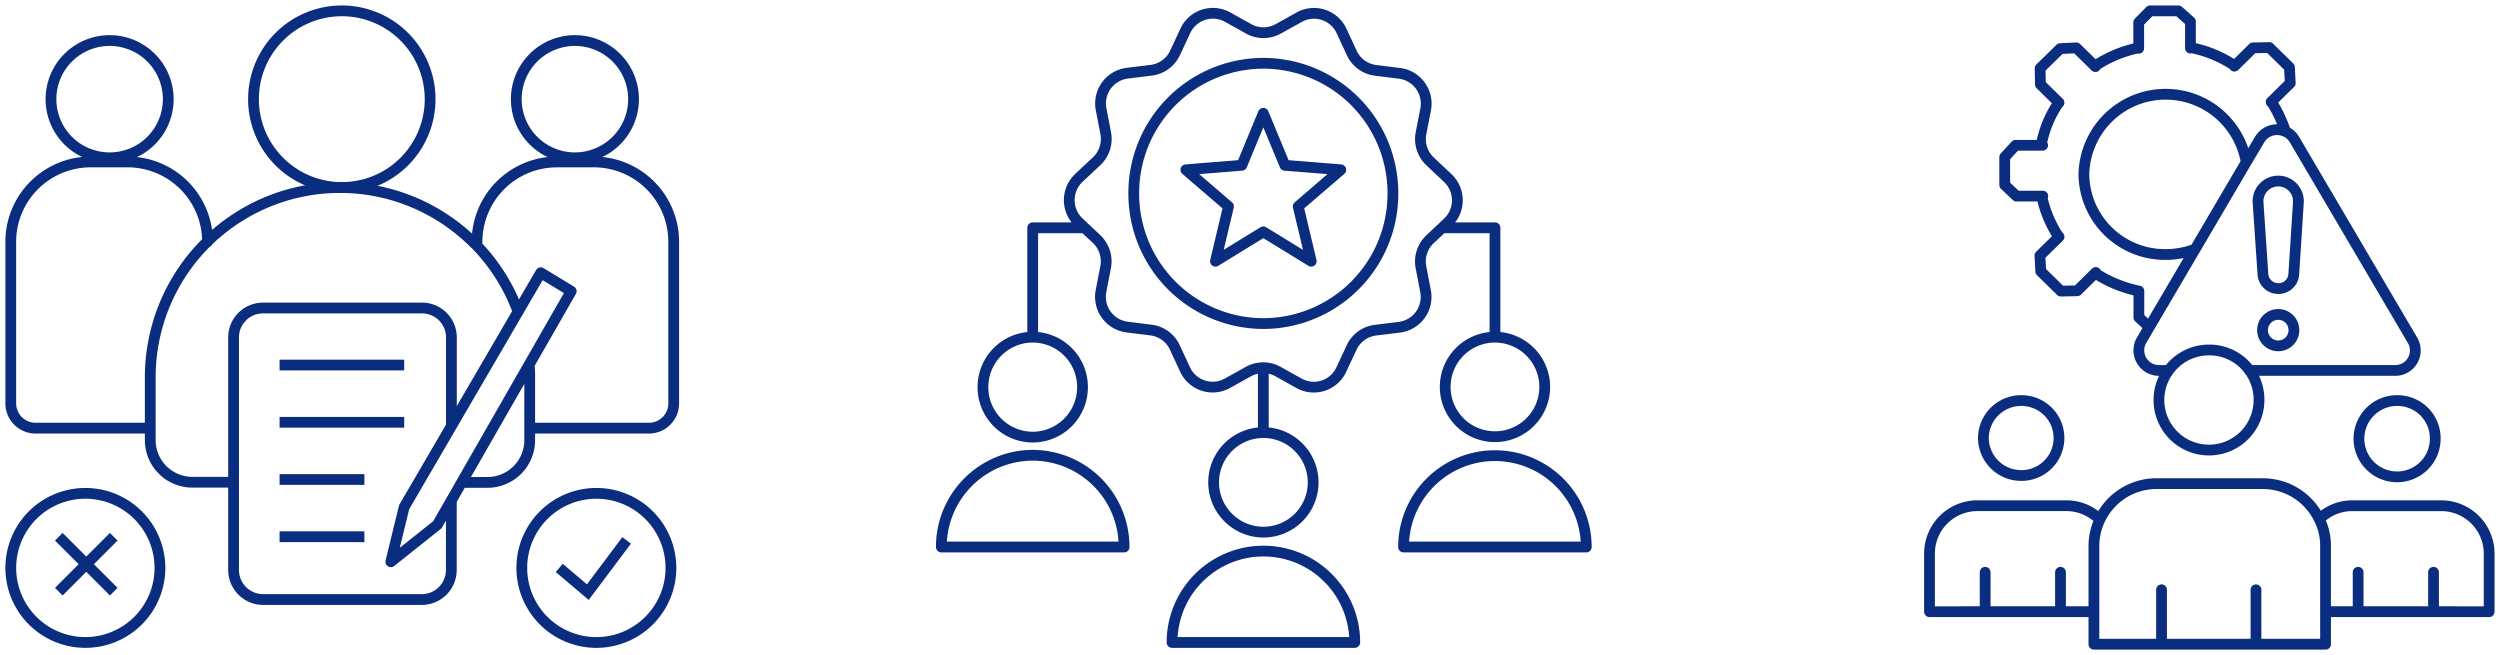
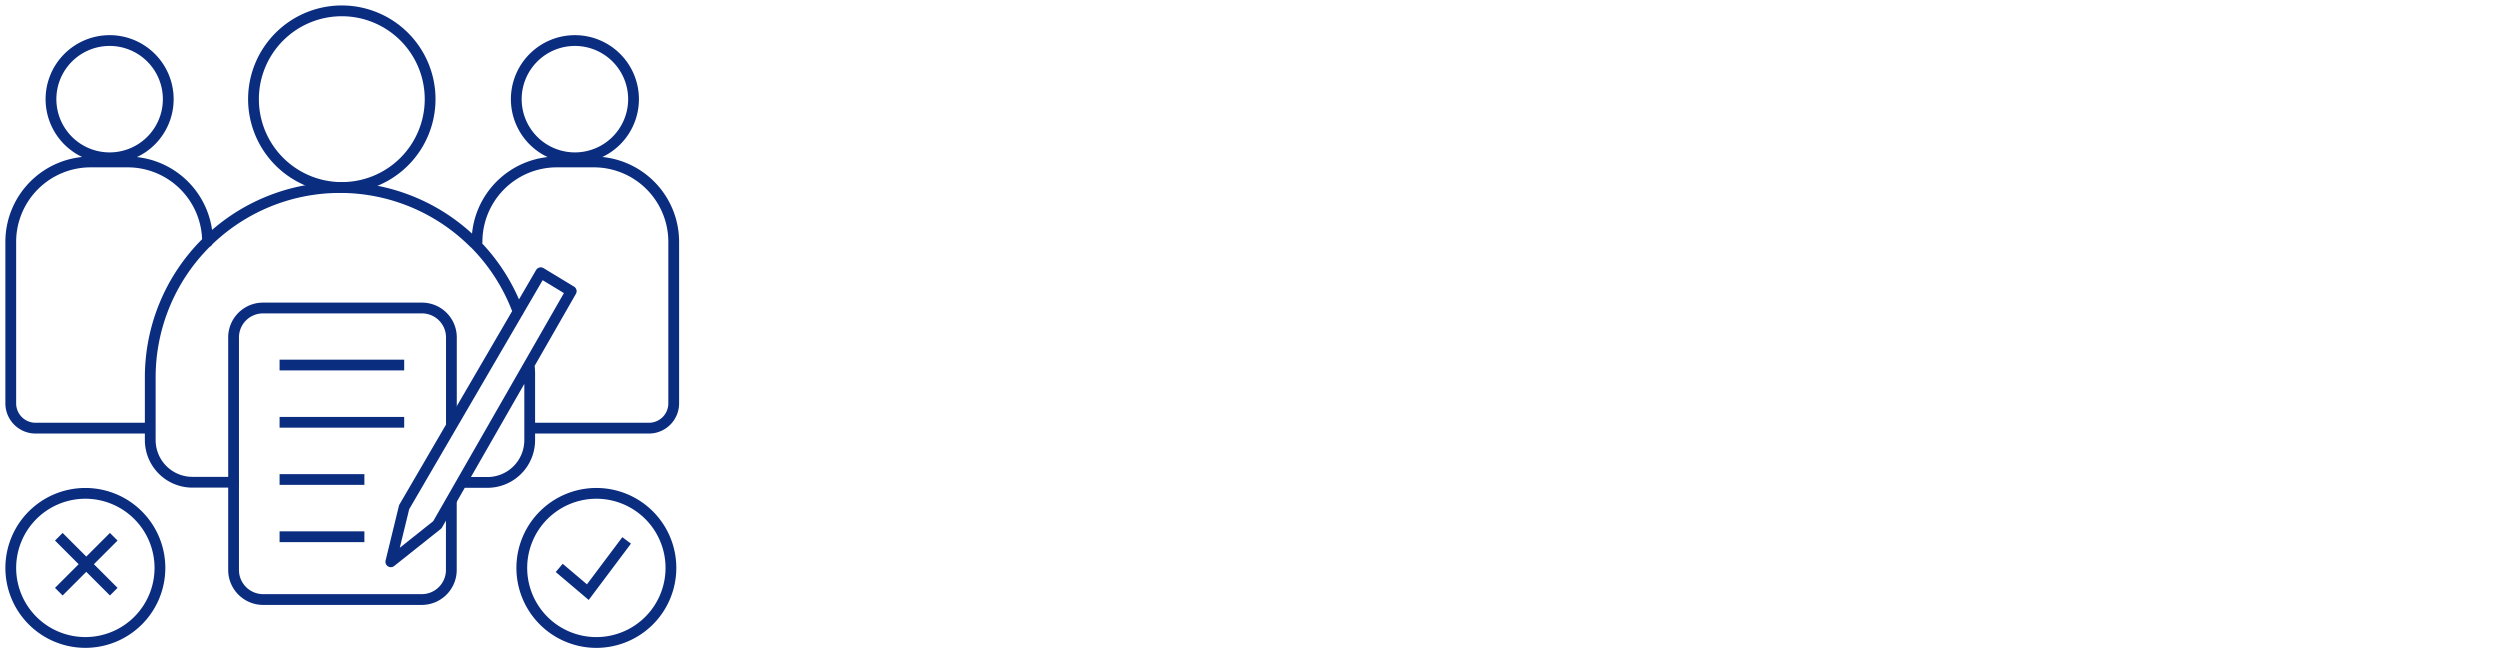
<svg xmlns="http://www.w3.org/2000/svg" width="173.92" height="45.566" viewBox="0 0 173.92 45.566">
  <defs>
    <clipPath id="clip-path">
      <path id="Path_9122" data-name="Path 9122" d="M0,22.922H173.92V-22.644H0Z" transform="translate(0 22.644)" fill="none" />
    </clipPath>
  </defs>
  <g id="Group_8500" data-name="Group 8500" transform="translate(0 22.644)">
    <g id="Group_8499" data-name="Group 8499" transform="translate(0 -22.644)" clip-path="url(#clip-path)">
      <g id="Group_8495" data-name="Group 8495" transform="translate(134.231 0.755)">
-         <path id="Path_9118" data-name="Path 9118" d="M4.532,3.213,3.24,1.943,3.218.826l1.4-1.372L5.737-.6,7.067.706M3.405,9.713H1.576L.757,8.94V7l.755-.821H3.393m3.7,8.848L5.8,16.3l-1.137.022-1.4-1.372-.056-1.1,1.33-1.306M16.737.673,18.03-.6l1.135-.02,1.4,1.372.056,1.1L19.29,3.165m-9.2,13.154v1.837l.664.614M10.078-.572v-1.8l.789-.8h1.974l.835.743V-.584m7.2,19.6a1.092,1.092,0,1,1-1.091-1.069A1.082,1.082,0,0,1,20.872,19.017Zm-1.083-2.87h0a1.068,1.068,0,0,1-1.073-.988l-.34-5.019a1.405,1.405,0,1,1,2.807-.006l-.322,5.023A1.067,1.067,0,0,1,19.789,16.148ZM12.14,21.843H11.5a1.4,1.4,0,0,1-1.227-2.095l3.743-6.367,3.542-6.029.926-1.562a1.411,1.411,0,0,1,2.435,0l8.21,13.957a1.391,1.391,0,0,1-1.207,2.095H17.775m-.221-14.49v-.02A5.688,5.688,0,0,0,6.265,8.2a5.637,5.637,0,0,0,5.695,5.576,5.768,5.768,0,0,0,2.053-.378v-.018M-.728,26.545a2.63,2.63,0,0,0,2.652,2.606,2.607,2.607,0,1,0,0-5.214A2.63,2.63,0,0,0-.728,26.545ZM4.637,38.621V35.884M-.605,38.621V35.884m7.947-3.7a3.282,3.282,0,0,0-2.316-.932H-1.112A3.332,3.332,0,0,0-4.477,34.56v4.065H6.907m23.8-12.08a2.654,2.654,0,1,1-2.652-2.608A2.63,2.63,0,0,1,30.708,26.545ZM25.343,38.621V35.884m5.244,2.737V35.884m3.87-1.324v4.065H23.075V34.017a4.029,4.029,0,0,0-.437-1.831,3.282,3.282,0,0,1,2.316-.932h6.137A3.332,3.332,0,0,1,34.457,34.56ZM11.666,40.883V37.1m6.57,3.787V37.1m4.84,1.531v2.256H6.961V34.017a4.356,4.356,0,0,1,4.395-4.3H18.68a4.361,4.361,0,0,1,3.958,2.467m-4.192-8.347a3.481,3.481,0,1,1-3.481-3.419A3.45,3.45,0,0,1,18.447,23.839Zm-8.355-7.518a8.816,8.816,0,0,1-3.039-1.248M4.518,12.558A8.252,8.252,0,0,1,3.331,9.721M10.072-.6A8.477,8.477,0,0,0,7.033.665h-.02M4.518,3.2A7.791,7.791,0,0,0,3.29,6.179m17-.966a9.346,9.346,0,0,0-.986-2.073M16.753.645A8.318,8.318,0,0,0,13.674-.622" transform="translate(4.477 3.174)" fill="none" stroke="#0b2d80" stroke-linecap="round" stroke-linejoin="round" stroke-width="0.75" />
-       </g>
+         </g>
      <g id="Group_8496" data-name="Group 8496" transform="translate(65.488 0.924)">
-         <path id="Path_9119" data-name="Path 9119" d="M13.012,16.424a3.462,3.462,0,1,1-3.463-3.477A3.469,3.469,0,0,1,13.012,16.424ZM3.194,27.546a6.356,6.356,0,1,1,12.712,0ZM29.122,9.785a3.462,3.462,0,1,1-3.461-3.477A3.47,3.47,0,0,1,29.122,9.785ZM19.3,20.907a6.356,6.356,0,1,1,12.712,0ZM-3.034,9.785A3.471,3.471,0,0,1-6.5,13.262,3.471,3.471,0,0,1-9.96,9.785,3.47,3.47,0,0,1-6.5,6.308,3.47,3.47,0,0,1-3.034,9.785Zm-9.82,11.122A6.371,6.371,0,0,1-6.5,14.524,6.369,6.369,0,0,1-.142,20.907ZM9.545-9.267l1.5,3.618,3.89.312-2.964,2.55.906,3.811L9.545-1.019,6.216,1.024l.906-3.811L4.158-5.337l3.89-.312ZM18.56-3.693A9.036,9.036,0,0,1,9.545,5.362,9.034,9.034,0,0,1,.532-3.693a9.032,9.032,0,0,1,9.013-9.053A9.034,9.034,0,0,1,18.56-3.693ZM9.545,12.564V8.491M25.661,6.308V-1.3h-3.67M-6.5,6.308V-1.3h3.463M14.988-14.992l.708,1.529a2.117,2.117,0,0,0,1.658,1.209l1.666.209a2.124,2.124,0,0,1,1.817,2.513l-.322,1.656a2.133,2.133,0,0,0,.632,1.958l1.227,1.153a2.129,2.129,0,0,1,0,3.1L21.146-.508a2.126,2.126,0,0,0-.634,1.956l.318,1.658a2.125,2.125,0,0,1-1.819,2.511l-1.668.205a2.116,2.116,0,0,0-1.658,1.209L14.972,8.56a2.109,2.109,0,0,1-2.94.958L10.563,8.7a2.106,2.106,0,0,0-2.051,0l-1.469.817A2.112,2.112,0,0,1,4.1,8.554l-.71-1.529A2.116,2.116,0,0,0,1.735,5.813L.069,5.606A2.122,2.122,0,0,1-1.746,3.092l.32-1.656A2.133,2.133,0,0,0-2.058-.522L-3.286-1.675a2.13,2.13,0,0,1,0-3.1l1.23-1.151A2.14,2.14,0,0,0-1.42-7.889l-.32-1.656A2.123,2.123,0,0,1,.079-12.056l1.668-.205a2.121,2.121,0,0,0,1.658-1.209L4.118-15a2.114,2.114,0,0,1,2.942-.958l1.469.819a2.113,2.113,0,0,0,2.049,0l1.469-.817A2.113,2.113,0,0,1,14.988-14.992Z" transform="translate(12.854 16.224)" fill="none" stroke="#0b2d80" stroke-linecap="round" stroke-linejoin="round" stroke-width="0.75" />
-       </g>
+         </g>
      <g id="Group_8497" data-name="Group 8497" transform="translate(0.755 0.755)">
        <path id="Path_9120" data-name="Path 9120" d="M14.673,3.091A6.144,6.144,0,1,1,8.53-3.053,6.144,6.144,0,0,1,14.673,3.091ZM16.148,31v4.87A2.057,2.057,0,0,1,14.1,37.9H3.048A2.057,2.057,0,0,1,1,35.871V19.652a2.044,2.044,0,0,1,2.053-2.032H14.1a2.044,2.044,0,0,1,2.053,2.032v6.2M31.425,35.7a5.187,5.187,0,1,1-5.186-5.186A5.185,5.185,0,0,1,31.425,35.7Zm-7.771,0,1.99,1.686,2.7-3.6M-4.124,35.7a5.185,5.185,0,0,1-5.186,5.186A5.185,5.185,0,0,1-14.5,35.7a5.186,5.186,0,0,1,5.186-5.186A5.186,5.186,0,0,1-4.124,35.7ZM4.2,21.587h8.669M4.2,25.57h8.669M4.2,29.55H10.1M4.2,33.532H10.1m-21.258,0,3.821,3.821m0-3.821-3.821,3.821" transform="translate(14.495 3.053)" fill="none" stroke="#0b2d80" stroke-width="0.75" />
      </g>
      <g id="Group_8498" data-name="Group 8498" transform="translate(0.754 2.821)">
        <path id="Path_9121" data-name="Path 9121" d="M18.545,8.126l2.119,1.284L11.353,25.659,8.115,28.234l.926-3.8ZM25-3.948A4.078,4.078,0,0,1,20.922.129a4.078,4.078,0,0,1-4.079-4.077,4.079,4.079,0,0,1,4.079-4.079A4.079,4.079,0,0,1,25-3.948ZM17.736,14.523a6.086,6.086,0,0,1,.04.865v4.387a2.941,2.941,0,0,1-2.938,2.938H13.048M16.971,10.84a13.191,13.191,0,0,0-3.059-4.789M-2.829,22.7H-5.687a2.933,2.933,0,0,1-2.934-2.934V15.392a13.2,13.2,0,0,1,22.53-9.331m4.208,12.877h7.953a1.725,1.725,0,0,0,1.725-1.725V5.977A5.558,5.558,0,0,0,22.236.419H19.668a5.556,5.556,0,0,0-5.556,5.558M-15.527-3.948A4.078,4.078,0,0,0-11.448.129,4.077,4.077,0,0,0-7.369-3.948a4.078,4.078,0,0,0-4.079-4.079A4.079,4.079,0,0,0-15.527-3.948Zm6.884,22.886H-16.6a1.725,1.725,0,0,1-1.725-1.725V5.977A5.558,5.558,0,0,1-12.762.419h2.568A5.558,5.558,0,0,1-4.636,5.977" transform="translate(18.32 8.027)" fill="none" stroke="#0b2d80" stroke-linecap="round" stroke-linejoin="round" stroke-width="0.75" />
      </g>
    </g>
  </g>
</svg>